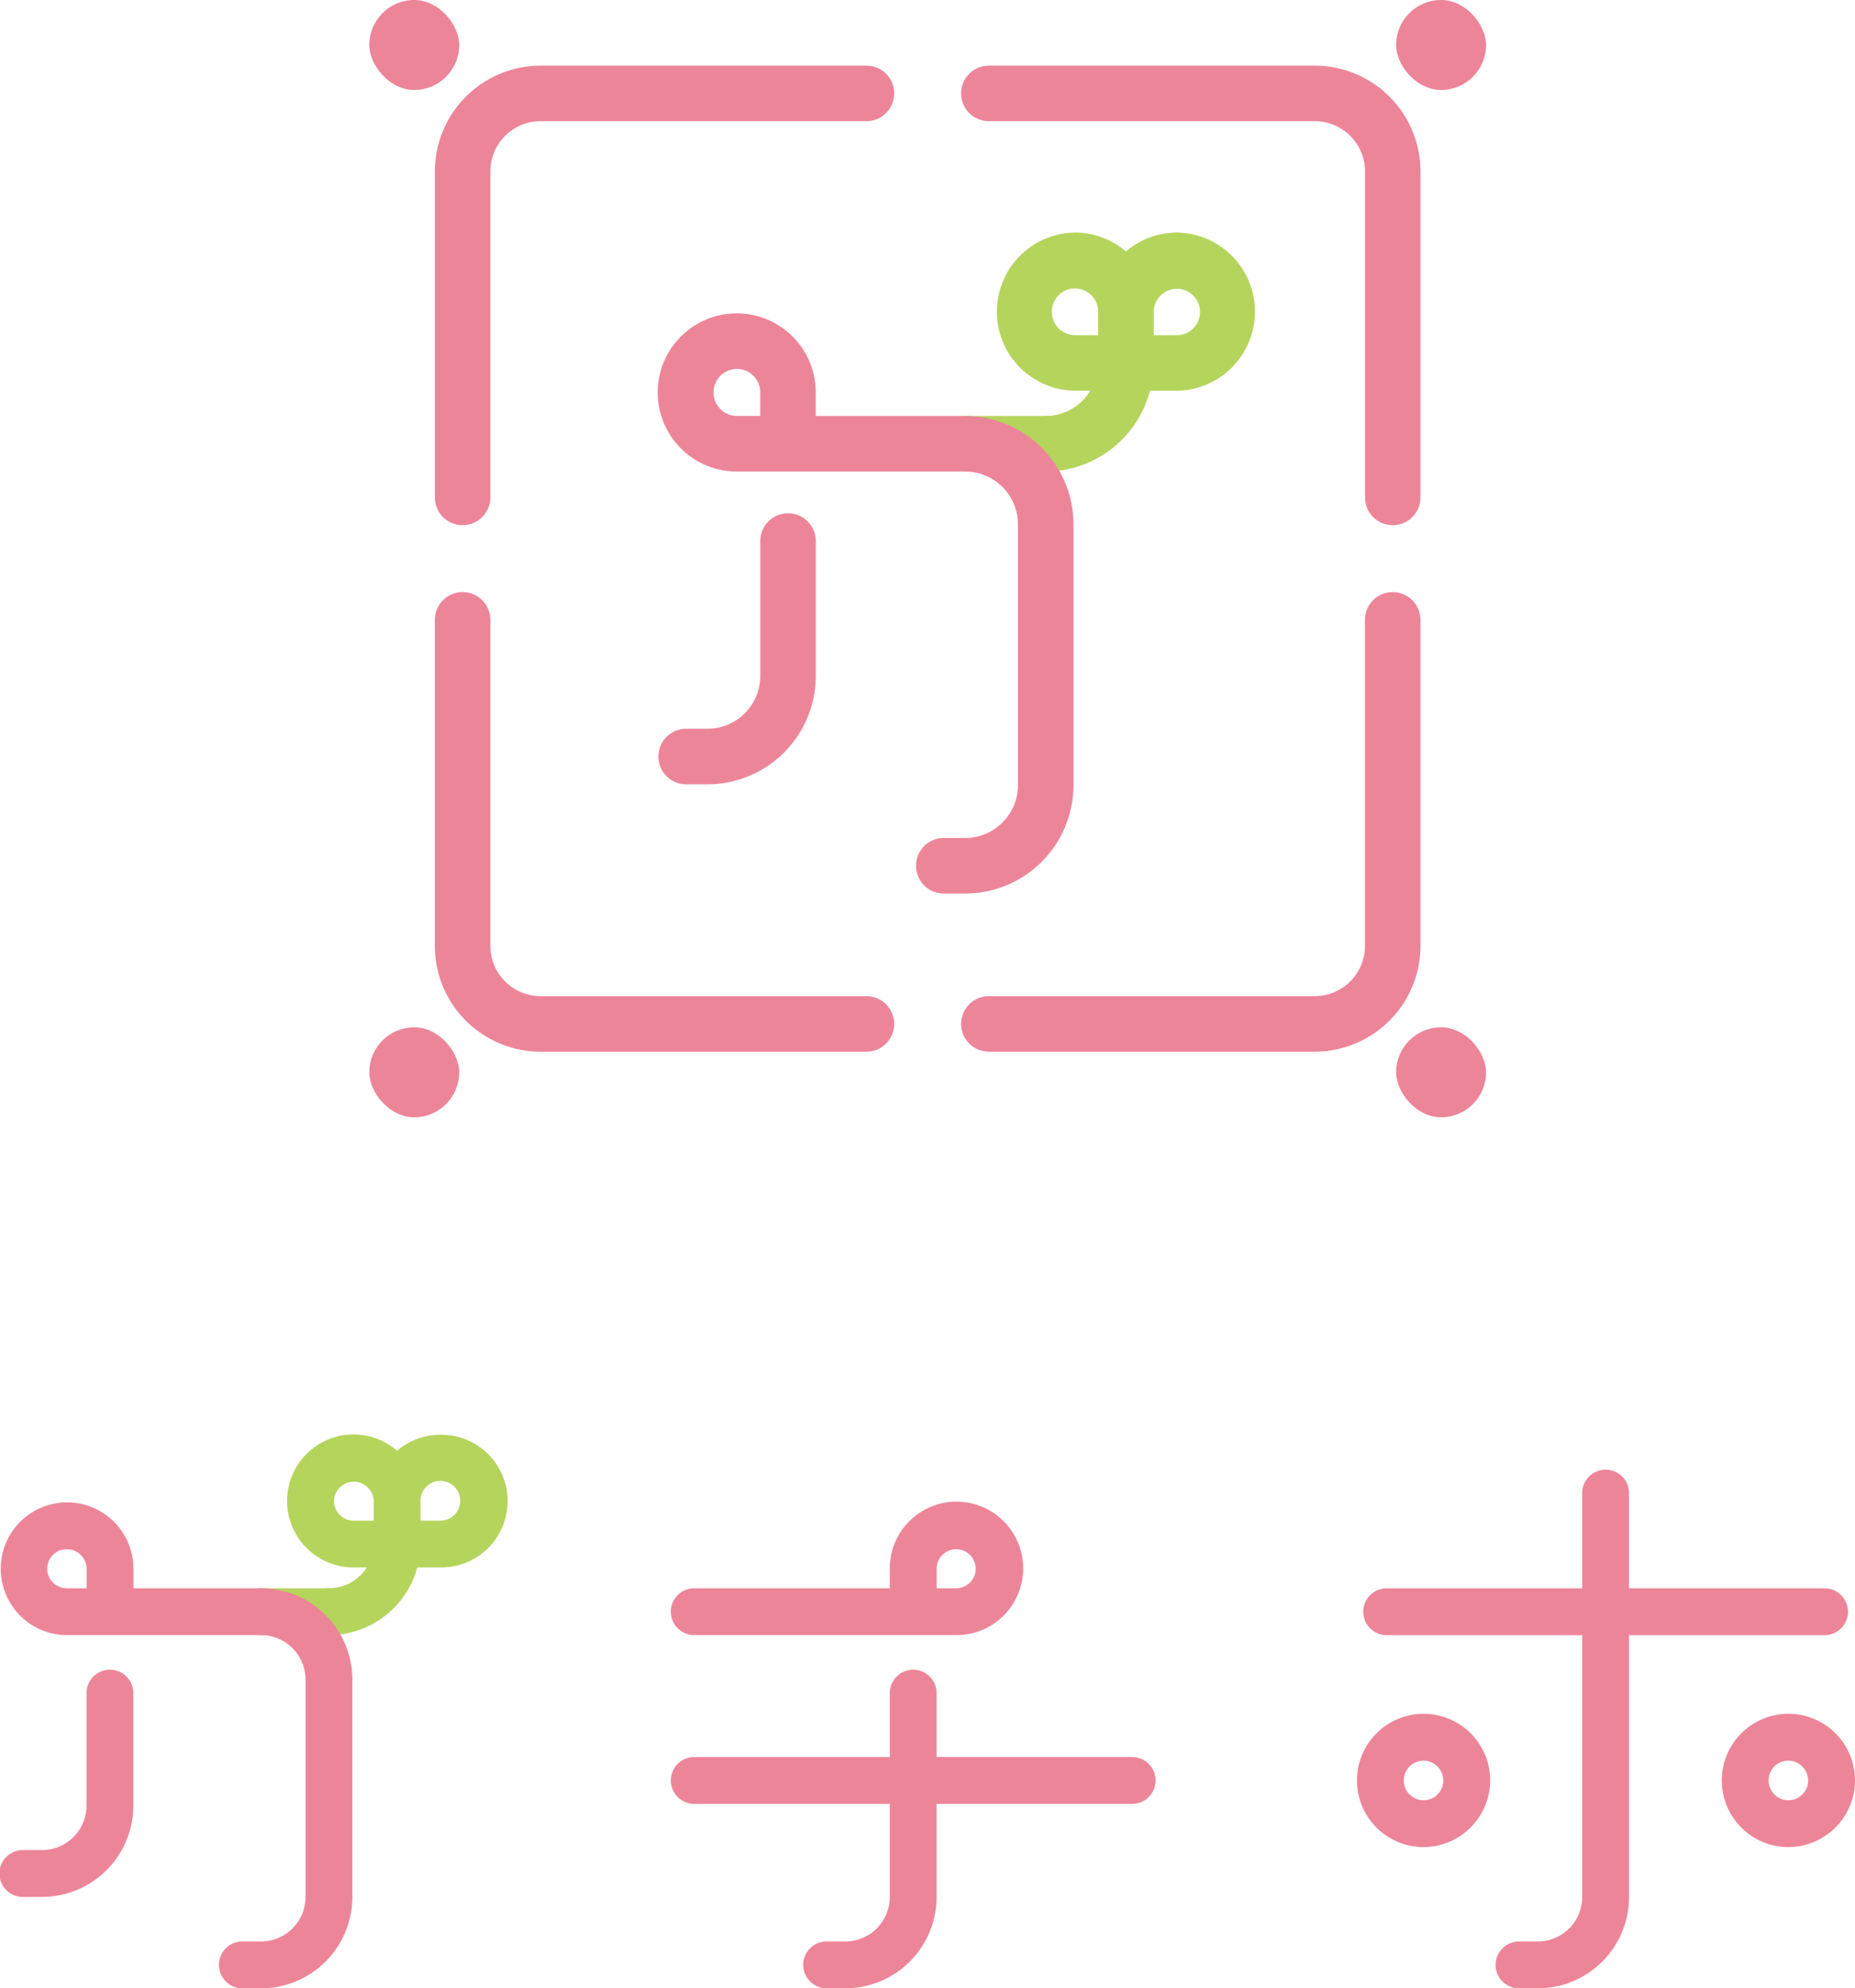
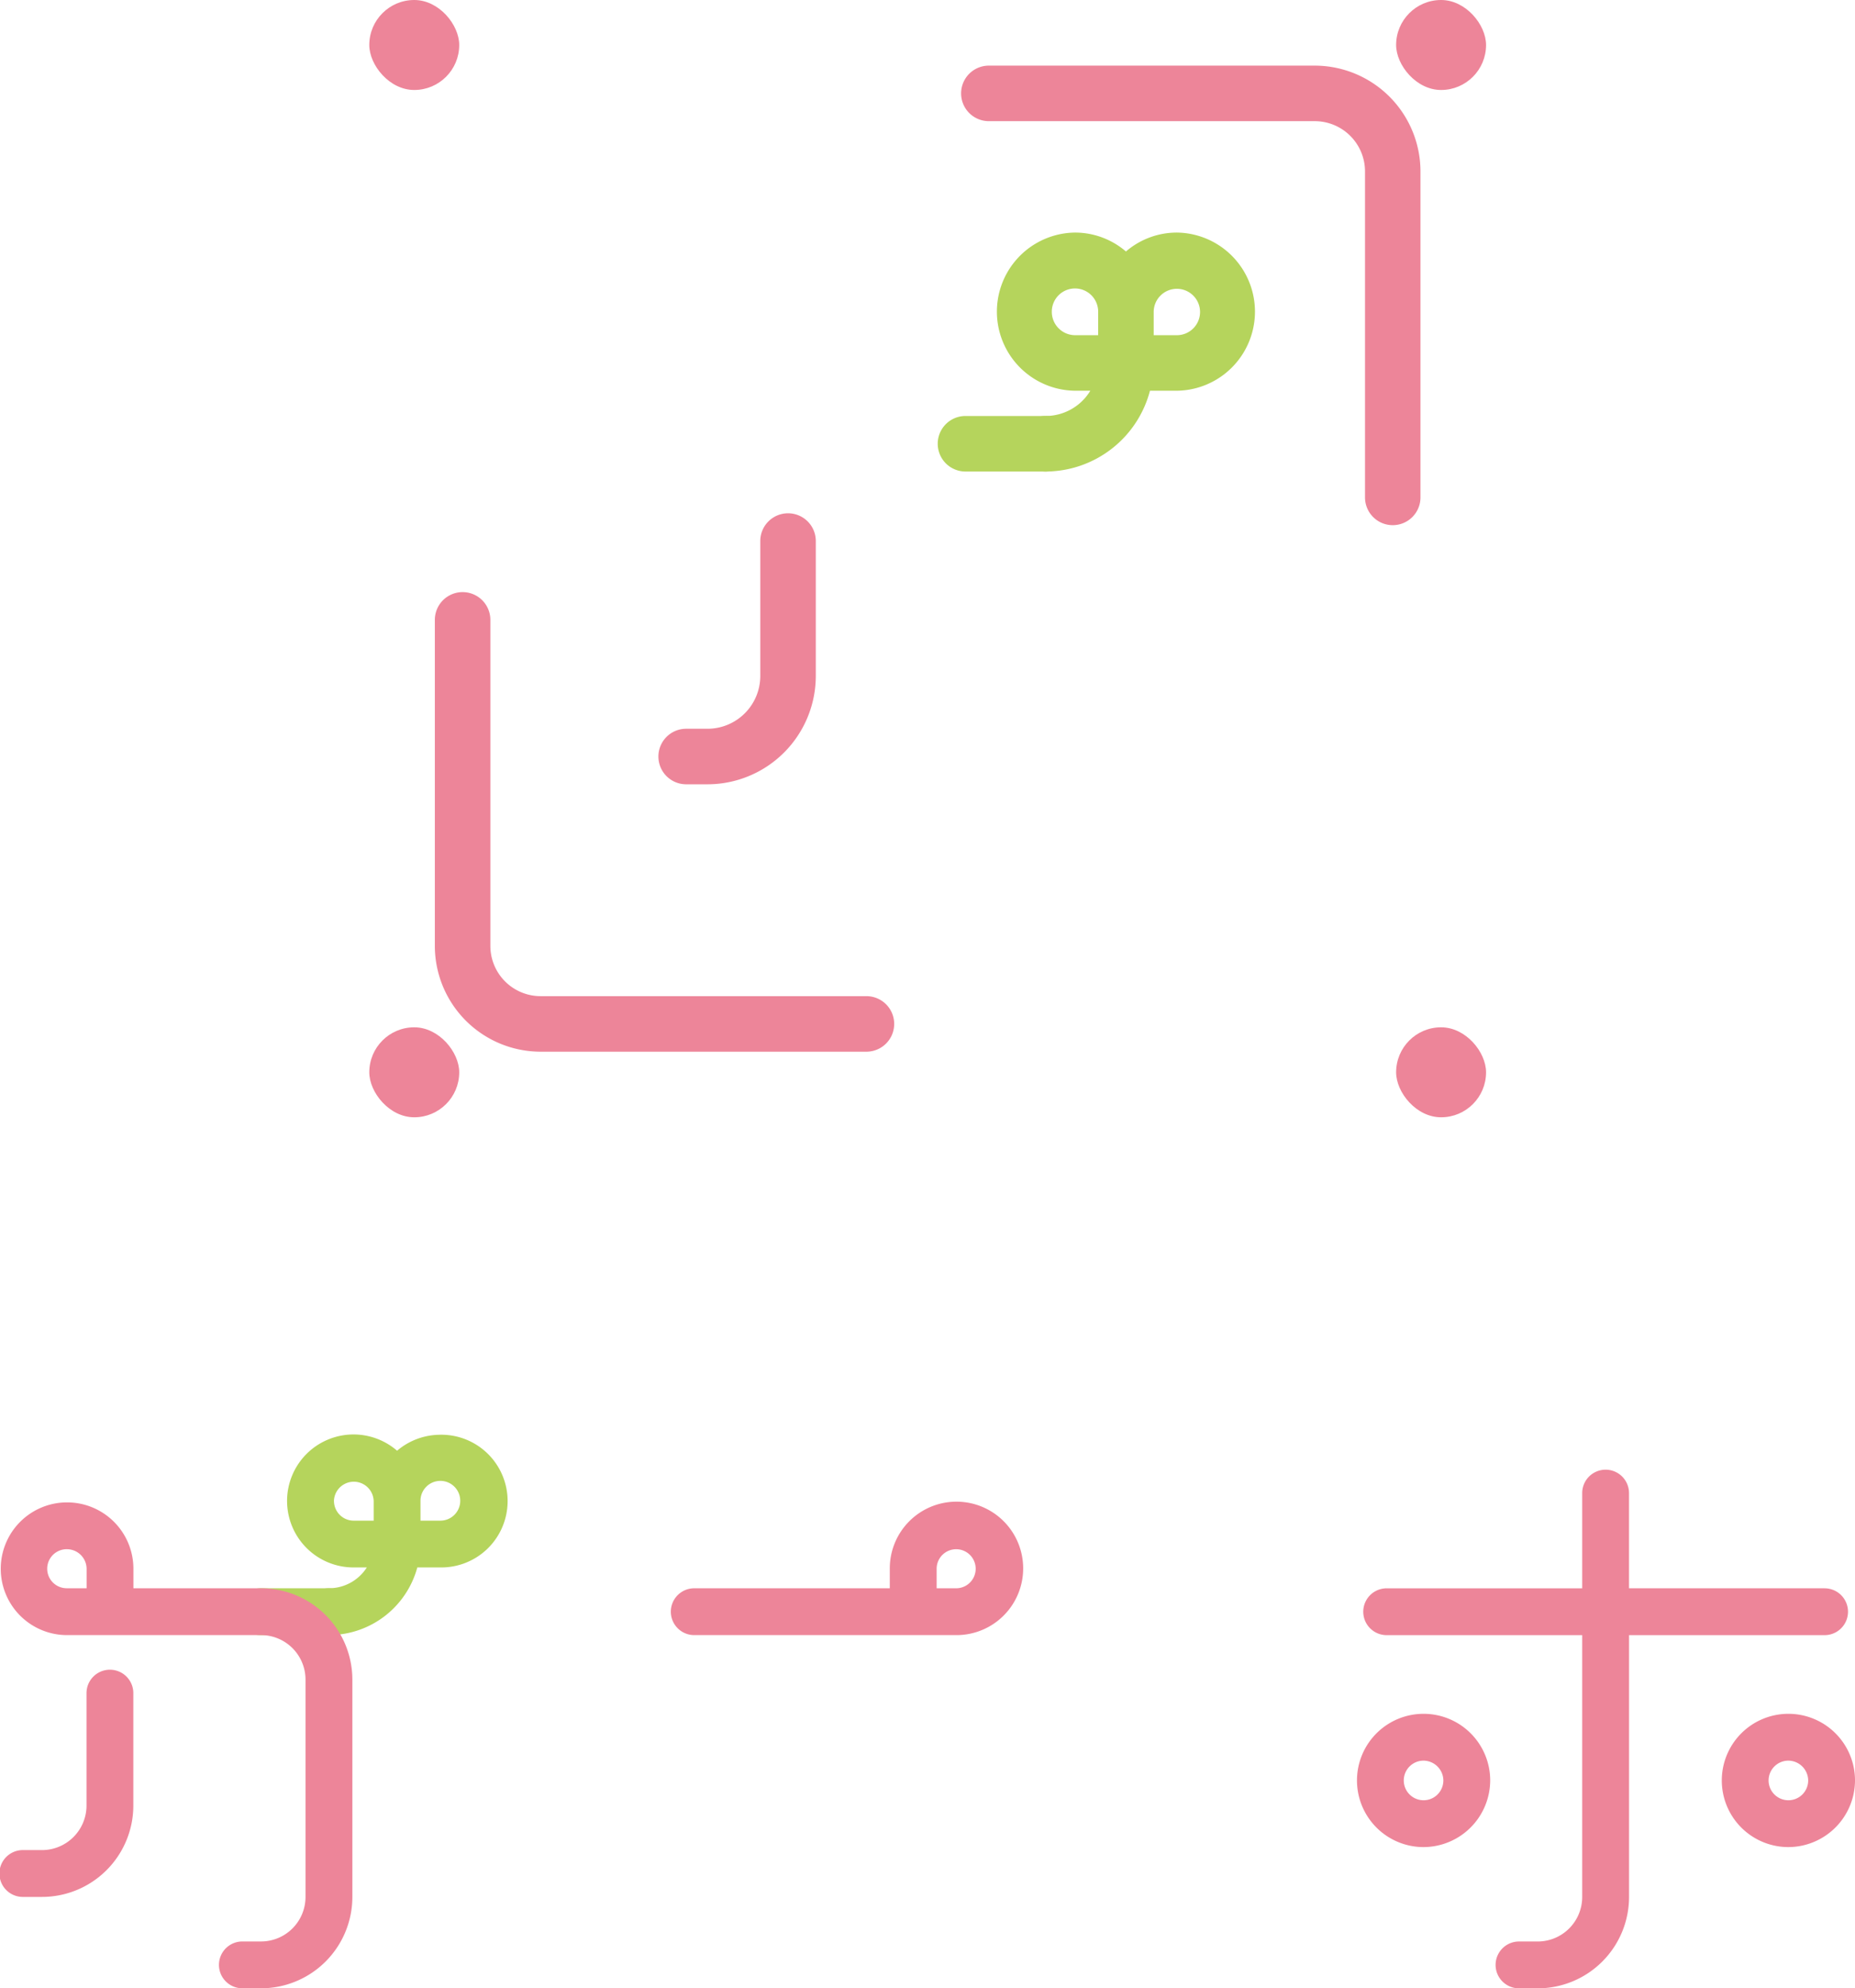
<svg xmlns="http://www.w3.org/2000/svg" width="160.607" height="172.068" viewBox="0 0 160.607 172.068">
  <g transform="translate(-168.384 -5669.186)">
    <path d="M206.511,5793.351a5.766,5.766,0,0,0-3.747,1.382,5.754,5.754,0,1,0-3.747,10.1h1.126a3.883,3.883,0,0,1-3.281,1.8,2.026,2.026,0,0,0,0,4.053,7.927,7.927,0,0,0,7.653-5.853h2a5.743,5.743,0,1,0,0-11.485Zm-9.215,5.743a1.721,1.721,0,0,1,3.441,0v1.69h-1.72A1.708,1.708,0,0,1,197.3,5799.094Zm9.215,1.69H204.79v-1.69a1.721,1.721,0,1,1,1.721,1.69Z" fill="#b5d45c" />
    <path d="M196.862,5810.689h-5.9a2.026,2.026,0,0,1,0-4.053h5.9a2.026,2.026,0,1,1,0,4.053Z" fill="#b5d45c" />
    <path d="M190.961,5841.254h-1.593a2.026,2.026,0,1,1,0-4.053h1.593a3.855,3.855,0,0,0,3.875-3.826v-18.86a3.855,3.855,0,0,0-3.875-3.826h-16.8a5.743,5.743,0,1,1,5.774-5.743v1.69h11.029a7.912,7.912,0,0,1,7.928,7.879v18.86A7.912,7.912,0,0,1,190.961,5841.254Zm-16.8-38a1.69,1.69,0,1,0,0,3.38h1.721v-1.69A1.708,1.708,0,0,0,174.158,5803.256Z" fill="#ed8599" />
-     <path d="M266.407,5821.24H249.476v-5.53a2.026,2.026,0,0,0-4.053,0v5.53H228.492a2.026,2.026,0,0,0,0,4.053h16.931v8.082a3.855,3.855,0,0,1-3.875,3.826h-1.594a2.026,2.026,0,0,0,0,4.053h1.594a7.912,7.912,0,0,0,7.928-7.879v-8.082h16.931a2.026,2.026,0,0,0,0-4.053Z" fill="#ed8599" />
    <path d="M251.2,5810.689H228.492a2.026,2.026,0,0,1,0-4.053h16.931v-1.69a5.774,5.774,0,1,1,5.774,5.743Zm-1.721-4.053H251.2a1.69,1.69,0,1,0-1.721-1.69Z" fill="#ed8599" />
    <path d="M323.192,5829.034a5.767,5.767,0,1,1,5.8-5.767A5.789,5.789,0,0,1,323.192,5829.034Zm0-7.481a1.714,1.714,0,1,0,1.746,1.714A1.732,1.732,0,0,0,323.192,5821.553Z" fill="#ed8599" />
    <path d="M291.606,5829.034a5.767,5.767,0,1,1,5.8-5.767A5.79,5.79,0,0,1,291.606,5829.034Zm0-7.481a1.714,1.714,0,1,0,1.745,1.714A1.732,1.732,0,0,0,291.606,5821.553Z" fill="#ed8599" />
    <path d="M326.356,5806.636H309.425V5798.4a2.026,2.026,0,0,0-4.053,0v8.239h-16.93a2.026,2.026,0,1,0,0,4.053h16.93v22.686a3.855,3.855,0,0,1-3.875,3.826H299.9a2.026,2.026,0,0,0,0,4.053H301.5a7.912,7.912,0,0,0,7.928-7.879v-22.686h16.931a2.026,2.026,0,1,0,0-4.053Z" fill="#ed8599" />
    <path d="M177.9,5813.684a2.026,2.026,0,0,0-2.026,2.026v9.757a3.856,3.856,0,0,1-3.875,3.826h-1.593a2.027,2.027,0,1,0,0,4.053H172a7.913,7.913,0,0,0,7.928-7.879v-9.757A2.027,2.027,0,0,0,177.9,5813.684Z" fill="#ed8599" />
    <rect width="7.787" height="7.787" rx="3.893" transform="translate(289.261 5669.186)" fill="#ed8599" />
    <rect width="7.787" height="7.787" rx="3.893" transform="translate(289.261 5758.09)" fill="#ed8599" />
    <rect width="7.787" height="7.787" rx="3.893" transform="translate(200.357 5669.186)" fill="#ed8599" />
    <rect width="7.787" height="7.787" rx="3.893" transform="translate(200.357 5758.09)" fill="#ed8599" />
    <path d="M288.968,5714.634a2.4,2.4,0,0,1-2.4-2.4v-28.215a4.352,4.352,0,0,0-4.347-4.347H254a2.4,2.4,0,0,1,0-4.806h28.216a9.164,9.164,0,0,1,9.153,9.153v28.215A2.4,2.4,0,0,1,288.968,5714.634Z" fill="#ed8599" />
-     <path d="M282.218,5760.2H254a2.4,2.4,0,0,1,0-4.806h28.216a4.352,4.352,0,0,0,4.347-4.348v-28.215a2.4,2.4,0,0,1,4.806,0v28.215A9.164,9.164,0,0,1,282.218,5760.2Z" fill="#ed8599" />
-     <path d="M208.437,5714.634a2.4,2.4,0,0,1-2.4-2.4v-28.215a9.165,9.165,0,0,1,9.154-9.153H243.4a2.4,2.4,0,1,1,0,4.806H215.187a4.352,4.352,0,0,0-4.347,4.347v28.215A2.4,2.4,0,0,1,208.437,5714.634Z" fill="#ed8599" />
    <path d="M243.4,5760.2H215.187a9.164,9.164,0,0,1-9.154-9.154v-28.215a2.4,2.4,0,0,1,4.807,0v28.215a4.352,4.352,0,0,0,4.347,4.348H243.4a2.4,2.4,0,1,1,0,4.806Z" fill="#ed8599" />
    <path d="M270.278,5689.313a6.76,6.76,0,0,0-4.41,1.637,6.765,6.765,0,0,0-4.411-1.637,6.844,6.844,0,0,0,0,13.687h1.328a4.531,4.531,0,0,1-3.863,2.186,2.4,2.4,0,0,0,0,4.806,9.365,9.365,0,0,0,9.027-6.992h2.329a6.844,6.844,0,0,0,0-13.687Zm-10.828,6.844a2.007,2.007,0,1,1,4.014,0v2.037h-2.007A2.025,2.025,0,0,1,259.45,5696.157Zm10.828,2.037h-2.007v-2.037a2.007,2.007,0,1,1,2.007,2.037Z" fill="#b5d45c" />
    <path d="M258.922,5709.992h-6.946a2.4,2.4,0,0,1,0-4.806h6.946a2.4,2.4,0,0,1,0,4.806Z" fill="#b5d45c" />
-     <path d="M251.976,5746.511H250.1a2.4,2.4,0,0,1,0-4.807h1.875a4.571,4.571,0,0,0,4.543-4.589v-22.533a4.572,4.572,0,0,0-4.543-4.59H232.2a6.843,6.843,0,1,1,6.814-6.843v2.037h12.963a9.383,9.383,0,0,1,9.349,9.4v22.533A9.383,9.383,0,0,1,251.976,5746.511Zm-19.777-45.4a2.037,2.037,0,0,0,0,4.074h2.008v-2.037A2.025,2.025,0,0,0,232.2,5701.112Z" fill="#ed8599" />
    <path d="M236.61,5713.607a2.4,2.4,0,0,0-2.4,2.4v11.656a4.572,4.572,0,0,1-4.543,4.59h-1.875a2.4,2.4,0,0,0,0,4.806h1.875a9.383,9.383,0,0,0,9.349-9.4V5716.01A2.4,2.4,0,0,0,236.61,5713.607Z" fill="#ed8599" />
  </g>
</svg>